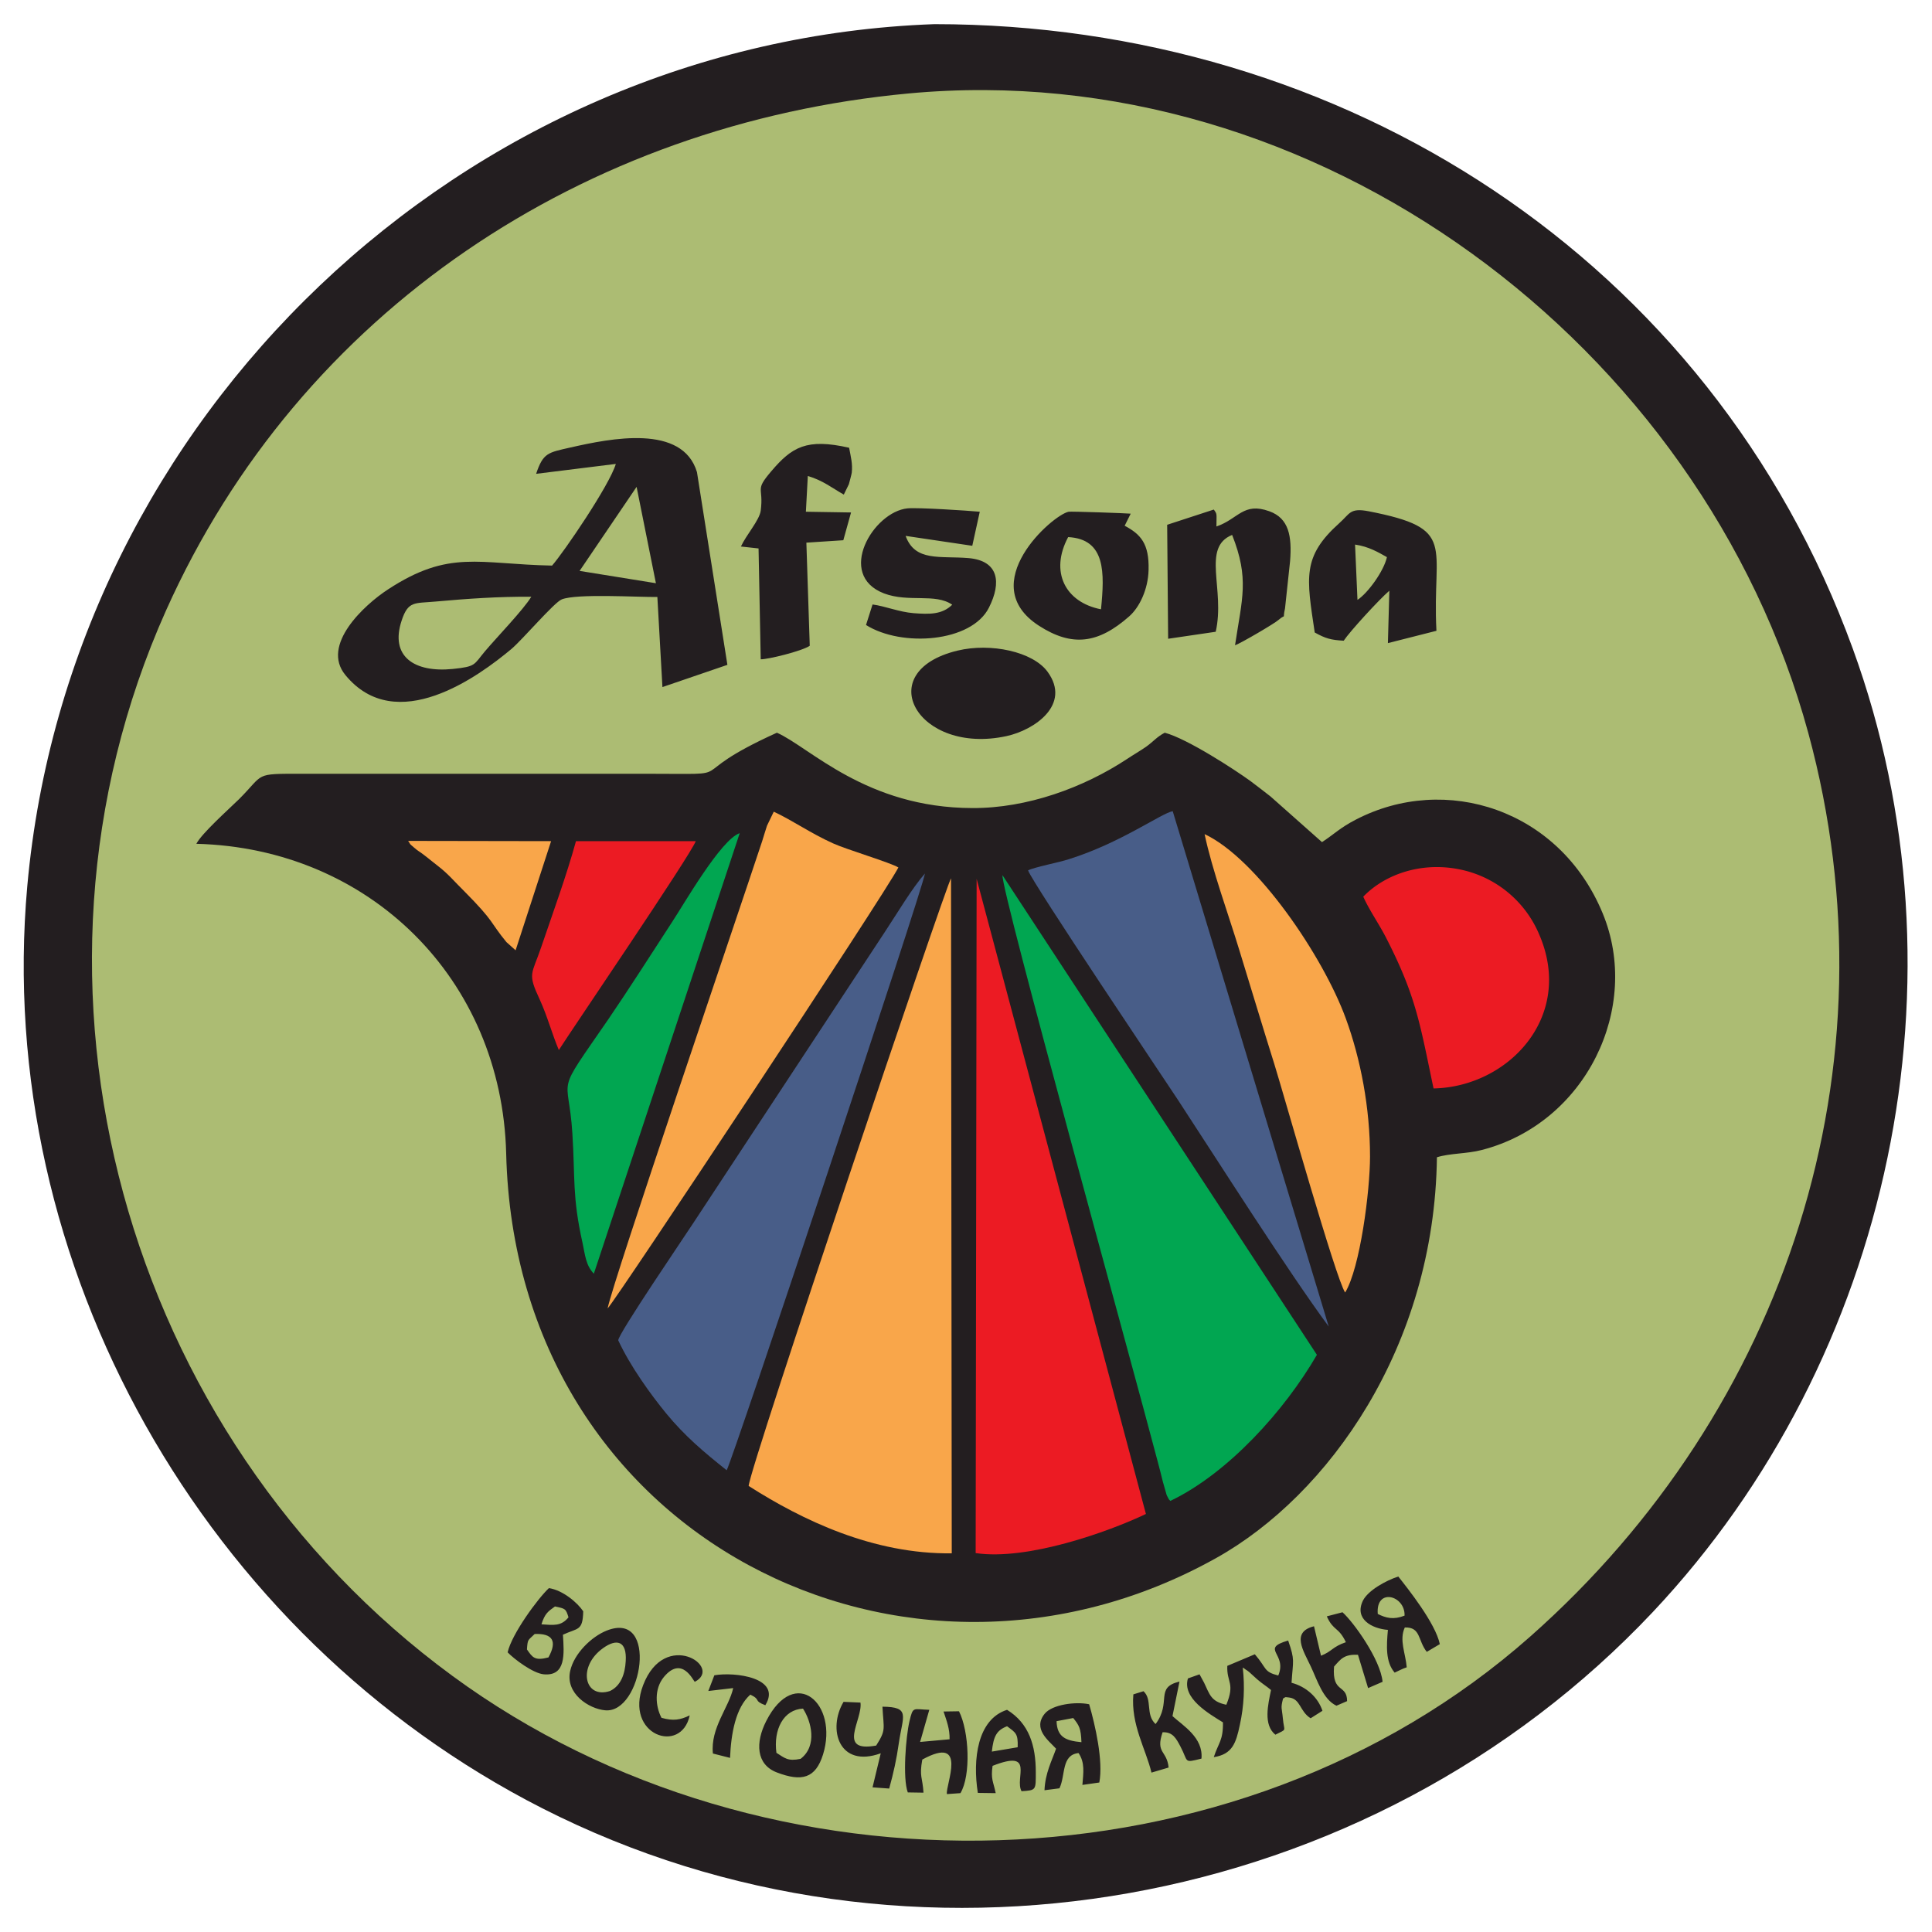
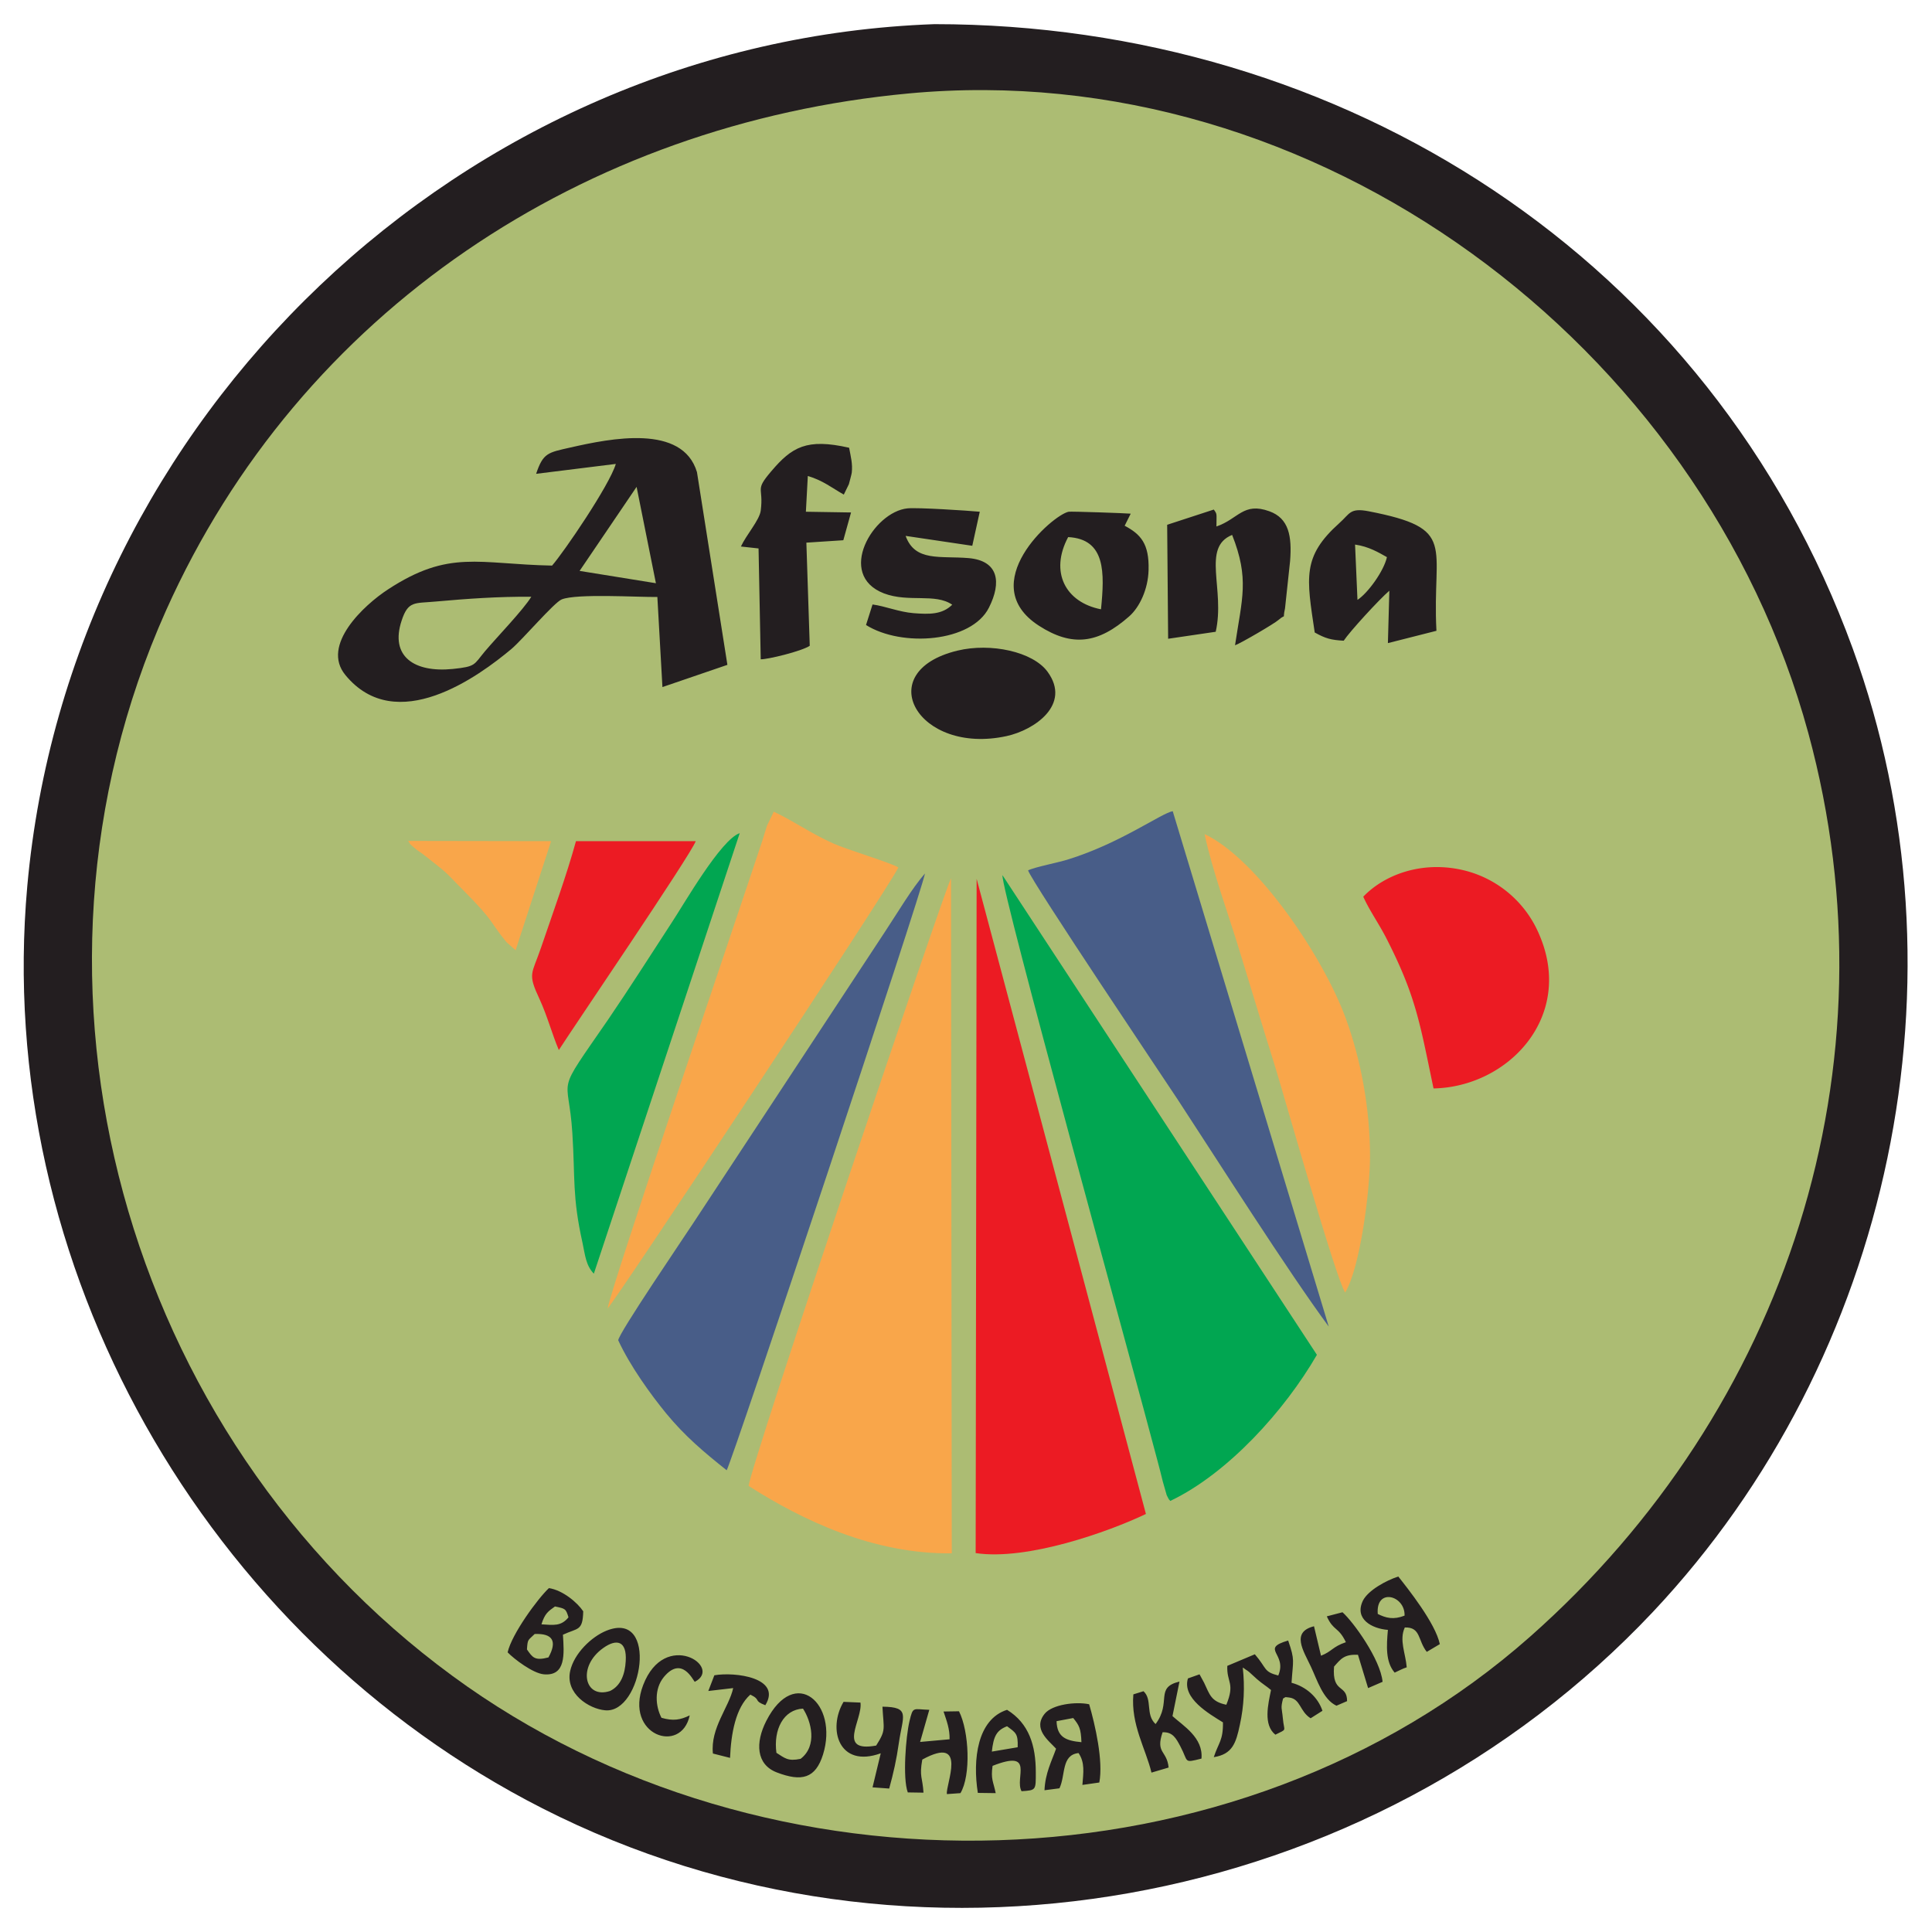
<svg xmlns="http://www.w3.org/2000/svg" width="80" height="80">
  <path fill-rule="evenodd" clip-rule="evenodd" fill="#231E20" d="M38.69 1c16.91 0 32.15 9.72 38.03 25.86 4.95 13.6 1.63 29.36-8.28 39.89-11.72 12.44-30.74 15.88-45.98 8.13C8.47 67.76-.28 52.4 1.13 36.69 2.88 17.25 19.18 1.7 38.69 1" />
  <path fill-rule="evenodd" clip-rule="evenodd" fill="#ACBC73" d="M37.62 3.87C24.21 5.12 12.43 12.86 6.87 25.29-.06 40.79 5.14 59.43 18.74 69.4c12.99 9.53 32.44 9.15 44.63-1.64 10.6-9.38 15.26-23.61 11.51-37.4C70.5 14.28 54.51 2.29 37.62 3.87" />
-   <path fill-rule="evenodd" clip-rule="evenodd" fill="#231E20" d="M8.13 34.94c7.16.18 12.65 5.59 12.83 12.83.39 15.95 16.58 23.9 29.39 16.75 4.66-2.6 9.05-8.75 9.15-16.6.54-.17 1.24-.14 1.85-.3 4.33-1.11 6.63-5.91 5.01-9.81-1.78-4.3-6.51-5.8-10.22-3.87-.66.34-.89.6-1.4.93l-2.13-1.89c-.31-.24-.5-.39-.82-.63-.63-.46-2.62-1.76-3.56-2.01-.34.18-.44.34-.77.58-.23.16-.54.34-.81.52-1.78 1.17-4.11 2.03-6.39 2.02-4.4-.01-6.73-2.52-8.09-3.12-4.19 1.9-1.22 1.7-5.43 1.7H12.49c-2 0-1.52-.02-2.59 1.05-.44.43-1.54 1.41-1.77 1.85" />
  <path fill-rule="evenodd" clip-rule="evenodd" fill="#F9A64A" d="M31 61.53c2.21 1.41 5.15 2.83 8.41 2.79l-.03-27.95c-.19.24-8.34 24.41-8.38 25.16" />
  <path fill-rule="evenodd" clip-rule="evenodd" fill="#01A651" d="M48.46 62.15c2.39-1.14 4.74-3.75 6.07-6.05L41.51 36.24c-.06.64 5.33 20.1 6.42 24.25.08.29.14.54.22.86l.16.56c.13.26.08.15.15.24" />
  <path fill-rule="evenodd" clip-rule="evenodd" fill="#EC1B23" d="M40.4 64.31c2.13.32 5.5-.88 7.05-1.62l-7.01-26.3-.04 27.92z" />
  <path fill-rule="evenodd" clip-rule="evenodd" fill="#485D88" d="M30.09 60.88c.24-.4 8.12-24.06 8.21-24.71-.53.6-1.15 1.65-1.66 2.42l-7.91 12.02c-.35.54-3.15 4.65-3.13 4.89.5 1.08 1.35 2.25 1.98 3.02.78.95 1.58 1.62 2.51 2.36M42.57 36.04c.16.49 5.77 8.84 6.19 9.48 1.69 2.58 4.55 7.09 6.26 9.41l-6.46-21.34c-.45.07-2.16 1.32-4.31 1.99-.39.13-1.4.32-1.68.46" />
  <path fill-rule="evenodd" clip-rule="evenodd" fill="#F9A64A" d="M25.16 54.18c.37-.38 11.53-17.24 12.04-18.26-.32-.2-2.14-.74-2.71-1-.95-.43-1.62-.92-2.45-1.31l-.28.58c-.08.24-.13.42-.2.64-1.01 3.06-6.19 18.25-6.4 19.35" />
  <path fill-rule="evenodd" clip-rule="evenodd" fill="#231E20" d="M22.2 19.62l3.3-.41c-.26.88-2.15 3.65-2.64 4.21-3.06-.06-4.25-.68-6.8.99-.98.64-2.78 2.3-1.76 3.54 2.1 2.56 5.52.06 6.88-1.08.46-.39 1.77-1.93 2.08-2.05.62-.25 3.15-.09 3.96-.1l.21 3.73 2.69-.92-1.26-7.98c-.6-2-3.57-1.4-5.24-1.02-.93.21-1.13.22-1.42 1.09m4.16.54l.8 3.99-3.16-.51 2.36-3.48zM22 24.71c-.32.53-1.44 1.69-1.92 2.26-.47.56-.36.63-1.33.73-1.6.16-2.61-.52-2.12-2 .27-.83.54-.71 1.39-.79 1.35-.12 2.6-.21 3.98-.2z" />
  <path fill-rule="evenodd" clip-rule="evenodd" fill="#F9A64A" d="M55.7 53.52c.62-1.02 1.03-4.21 1.03-5.63 0-2.02-.39-4.04-1-5.71-.94-2.58-3.69-6.63-5.85-7.64.31 1.48.99 3.33 1.44 4.81.49 1.59.95 3.13 1.45 4.72.41 1.32 2.55 8.91 2.93 9.45" />
  <path fill-rule="evenodd" clip-rule="evenodd" fill="#EC1B23" d="M56.45 37.13c.24.54.64 1.11.94 1.69 1.25 2.44 1.4 3.54 1.97 6.25 3.08-.06 5.83-2.95 4.39-6.34a4.55 4.55 0 0 0-3.01-2.66c-1.75-.47-3.38.11-4.29 1.06" />
  <path fill-rule="evenodd" clip-rule="evenodd" fill="#01A651" d="M24.59 52.74l6.04-18.24c-.78.26-2.31 2.94-2.82 3.71-.86 1.32-1.75 2.72-2.63 4.01-2.26 3.28-1.64 2.16-1.48 4.7.12 1.88-.01 2.61.42 4.54.11.52.14.94.47 1.28" />
  <path fill-rule="evenodd" clip-rule="evenodd" fill="#EC1B23" d="M23.14 43.48c.56-.88 5.43-8.03 5.67-8.65h-4.96c-.39 1.42-.95 2.95-1.44 4.39-.39 1.15-.58 1.06-.06 2.17.32.7.51 1.43.79 2.09" />
  <path fill-rule="evenodd" clip-rule="evenodd" fill="#231E20" d="M30.68 22.63l.73.08.09 4.59c.27.01 1.69-.33 2.03-.56l-.14-4.27 1.53-.1.32-1.15-1.87-.03.08-1.48c.62.18 1.01.5 1.49.77l.21-.43c.01-.04.12-.44.12-.48.04-.37-.04-.65-.11-1.03-1.76-.4-2.37-.03-3.22.97-.71.83-.31.62-.44 1.64-.06.4-.6 1-.82 1.48M54.44 26.19c.45.25.67.31 1.2.34.25-.38 1.47-1.71 1.89-2.07l-.06 2.17 2.01-.51c-.19-3.57.9-4.23-2.81-4.95-.78-.15-.77.1-1.21.49-1.55 1.39-1.36 2.25-1.02 4.53m1.67-3.64c.57.08.98.33 1.32.52-.13.58-.79 1.49-1.22 1.77l-.1-2.29zM39.43 25.04c-.42.41-.94.4-1.6.35-.61-.05-1.17-.29-1.7-.36l-.27.85c1.48.93 4.37.72 5.09-.72.53-1.05.4-1.94-.84-2.05-1.19-.1-2.22.16-2.61-.92l2.76.41.31-1.41c-.53-.05-2.56-.18-2.99-.14-1.42.14-2.97 2.75-.98 3.52 1.03.39 2.12-.02 2.83.47M48.33 21.73l.04 4.72 1.97-.29c.4-1.76-.6-3.49.68-4.01.72 1.82.41 2.63.12 4.57.25-.09 1.65-.91 1.8-1.05.35-.3.15.06.27-.48l.21-1.96c.08-1.03-.05-1.77-.86-2.06-1.08-.39-1.28.32-2.19.63 0-.54.04-.5-.11-.7l-1.93.63zM46.57 21.77l.25-.5c-.18-.02-2.49-.1-2.57-.08-.67.13-3.91 2.99-1.23 4.72 1.38.89 2.46.74 3.74-.39.42-.37.78-1.11.8-1.92.03-1.09-.33-1.48-.99-1.83m-.98 3.46c-1.48-.29-2.13-1.55-1.36-2.99 1.56.08 1.51 1.48 1.36 2.99zM39.65 26.94c-3.61.87-1.65 4.34 2.03 3.54 1.15-.25 2.69-1.3 1.7-2.66-.61-.84-2.36-1.21-3.73-.88" />
  <path fill-rule="evenodd" clip-rule="evenodd" fill="#F9A64A" d="M21.35 39.35l1.47-4.52-5.92-.01c.14.2.01.07.25.28.16.14.19.14.35.26.23.17.4.32.61.48.44.33.74.7 1.11 1.06 1.29 1.3 1.05 1.26 1.75 2.11l.38.34z" />
  <path fill-rule="evenodd" clip-rule="evenodd" fill="#231E20" d="M54.76 70.84c-.19-.57-.68-1-1.28-1.16.06-.95.15-.91-.14-1.75-1.19.35-.02.53-.41 1.45-.62-.16-.46-.29-.97-.88l-1.14.48c-.03.7.33.7-.04 1.61-.64-.13-.69-.43-.92-.91l-.19-.35-.48.17c-.25.82.87 1.46 1.45 1.82.01.75-.18.83-.38 1.44.77-.12.92-.58 1.08-1.34.17-.77.21-1.57.12-2.37.03.02.07.04.09.06.02.02.06.04.09.06.02.02.06.04.08.06l.33.3c.23.2.38.28.58.45-.12.59-.33 1.44.18 1.85.51-.26.36-.1.31-.68-.04-.44-.1-.4.01-.82.12-.05.02-.07.25-.04.48.06.43.57.89.86l.49-.31zM39.07 70.87c.13.39.26.72.25 1.15l-1.22.11.38-1.33c-.68-.02-.67-.16-.82.47-.15.62-.29 2.37-.07 2.95l.65.01c-.04-.65-.18-.65-.05-1.37 1.92-1.05.95 1.06 1.02 1.43l.56-.04c.44-.73.36-2.56-.06-3.39l-.64.01zM45.1 70.57c-.56-.12-1.53.01-1.84.39-.51.63.16 1.11.47 1.45-.18.51-.45 1.01-.48 1.72l.62-.08c.26-.55.07-1.38.79-1.46.27.4.2.81.16 1.32l.7-.1c.17-.89-.17-2.38-.42-3.24m-.66.57c.24.3.32.42.34 1-.65-.06-1.01-.21-1.03-.87l.69-.13zM57.47 67.49c-.06.67-.1 1.33.28 1.77.16-.07.31-.16.5-.22-.05-.59-.32-1.13-.08-1.65.67-.02.53.53.91 1.01l.54-.32c-.18-.87-1.34-2.32-1.72-2.8-.52.17-1.24.57-1.46.99-.38.77.37 1.17 1.03 1.22m-.42-.66c-.09-1.1 1.14-.77 1.11.07-.46.18-.77.1-1.11-.07zM54.94 66.93c.28.62.48.42.79 1.07-.56.19-.57.38-1.03.56l-.29-1.22c-.96.24-.44 1.01-.13 1.67.26.55.5 1.36 1.06 1.62l.44-.19c0-.72-.63-.3-.54-1.43.29-.33.42-.51.99-.49l.42 1.38.6-.26c-.09-.93-1.21-2.48-1.66-2.88l-.65.17zM21.02 68.42c.27.28 1.05.87 1.5.91.92.08.84-.84.79-1.64.62-.29.82-.14.84-.97-.24-.36-.84-.87-1.42-.96-.46.43-1.54 1.9-1.71 2.66m1.4-1.16c.14-.45.28-.54.56-.74.43.09.45.09.56.45-.31.38-.62.32-1.12.29zm-.28.4c.75-.03.94.3.57.97-.57.15-.66 0-.89-.33.03-.45.04-.36.32-.64zM34.08 72.65c.65-2.1-1.16-3.72-2.35-1.39-.46.9-.42 1.8.43 2.13 1.04.4 1.61.25 1.92-.74m-1.93-.07c-.13-.96.29-1.79 1.1-1.83.34.52.61 1.54-.1 2.08-.53.11-.65-.03-1-.25zM25.12 67.52c-.63.25-1.35.95-1.51 1.67-.21.93.77 1.57 1.45 1.63 1.54.14 2.22-4.16.06-3.3m.14 2.5c-1.06.35-1.37-1.01-.28-1.78.56-.4.98-.29.93.54-.03.55-.21 1.03-.65 1.24zM41.1 73.12c1.78-.7.9.51 1.2 1.05.61-.04.59-.04.59-.79 0-1.1-.28-2.02-1.19-2.58-1.23.39-1.43 2.05-1.21 3.44l.74.01c-.1-.49-.21-.57-.13-1.13m-.03-.59c.07-.63.19-.88.63-1.05.36.27.46.3.44.87l-1.07.18zM48.84 69.63c-1.04.25-.31.85-.99 1.76-.43-.4-.12-1.01-.5-1.36l-.42.13c-.11 1.25.52 2.27.75 3.24l.71-.21c-.07-.72-.55-.58-.25-1.46.42-.02.56.25.74.59.34.64.11.69.87.5.08-.87-.76-1.36-1.2-1.76l.29-1.43zM36.28 72.28c-1.65.3-.55-1.07-.65-1.78l-.7-.03c-.67 1.12-.2 2.76 1.54 2.13l-.34 1.41.69.05c.18-.66.3-1.19.4-1.89.16-1.12.5-1.49-.68-1.5.05.95.16.95-.26 1.61M27.39 71.13c-.25-.48-.31-1.19.1-1.69.75-.9 1.21.15 1.28.2 1.19-.61-1.24-2.21-2.14.14-.79 2.07 1.58 2.89 1.93 1.25-.39.19-.69.24-1.17.1M29.52 72.61l.71.18c.04-1 .23-2.08.84-2.62.47.23.1.24.62.44.7-1.14-1.26-1.39-2.11-1.24l-.25.65 1.03-.12c-.17.79-.95 1.65-.84 2.71" />
</svg>